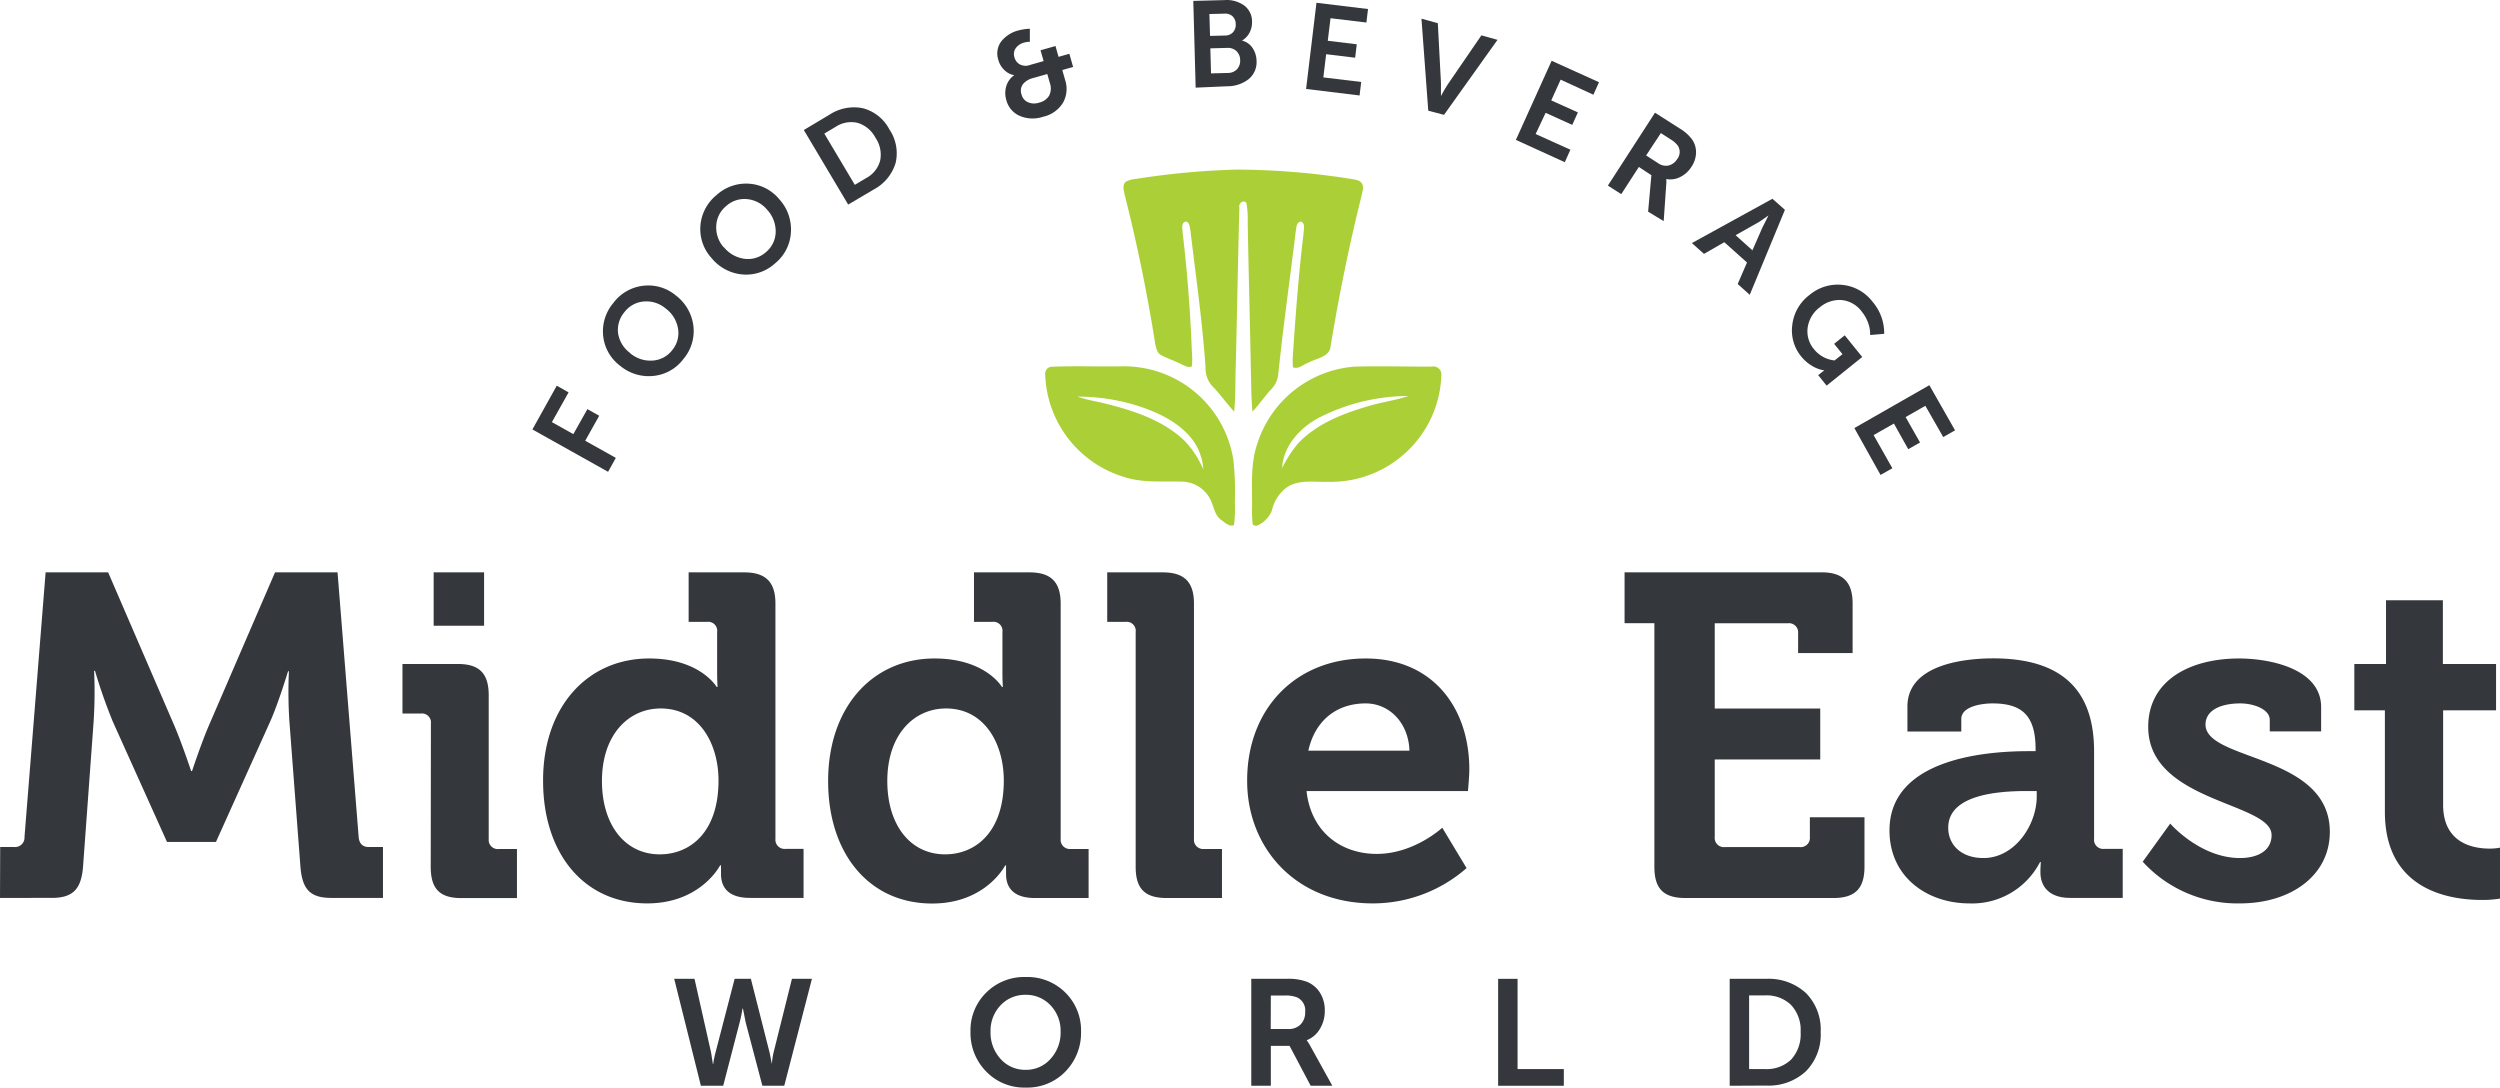
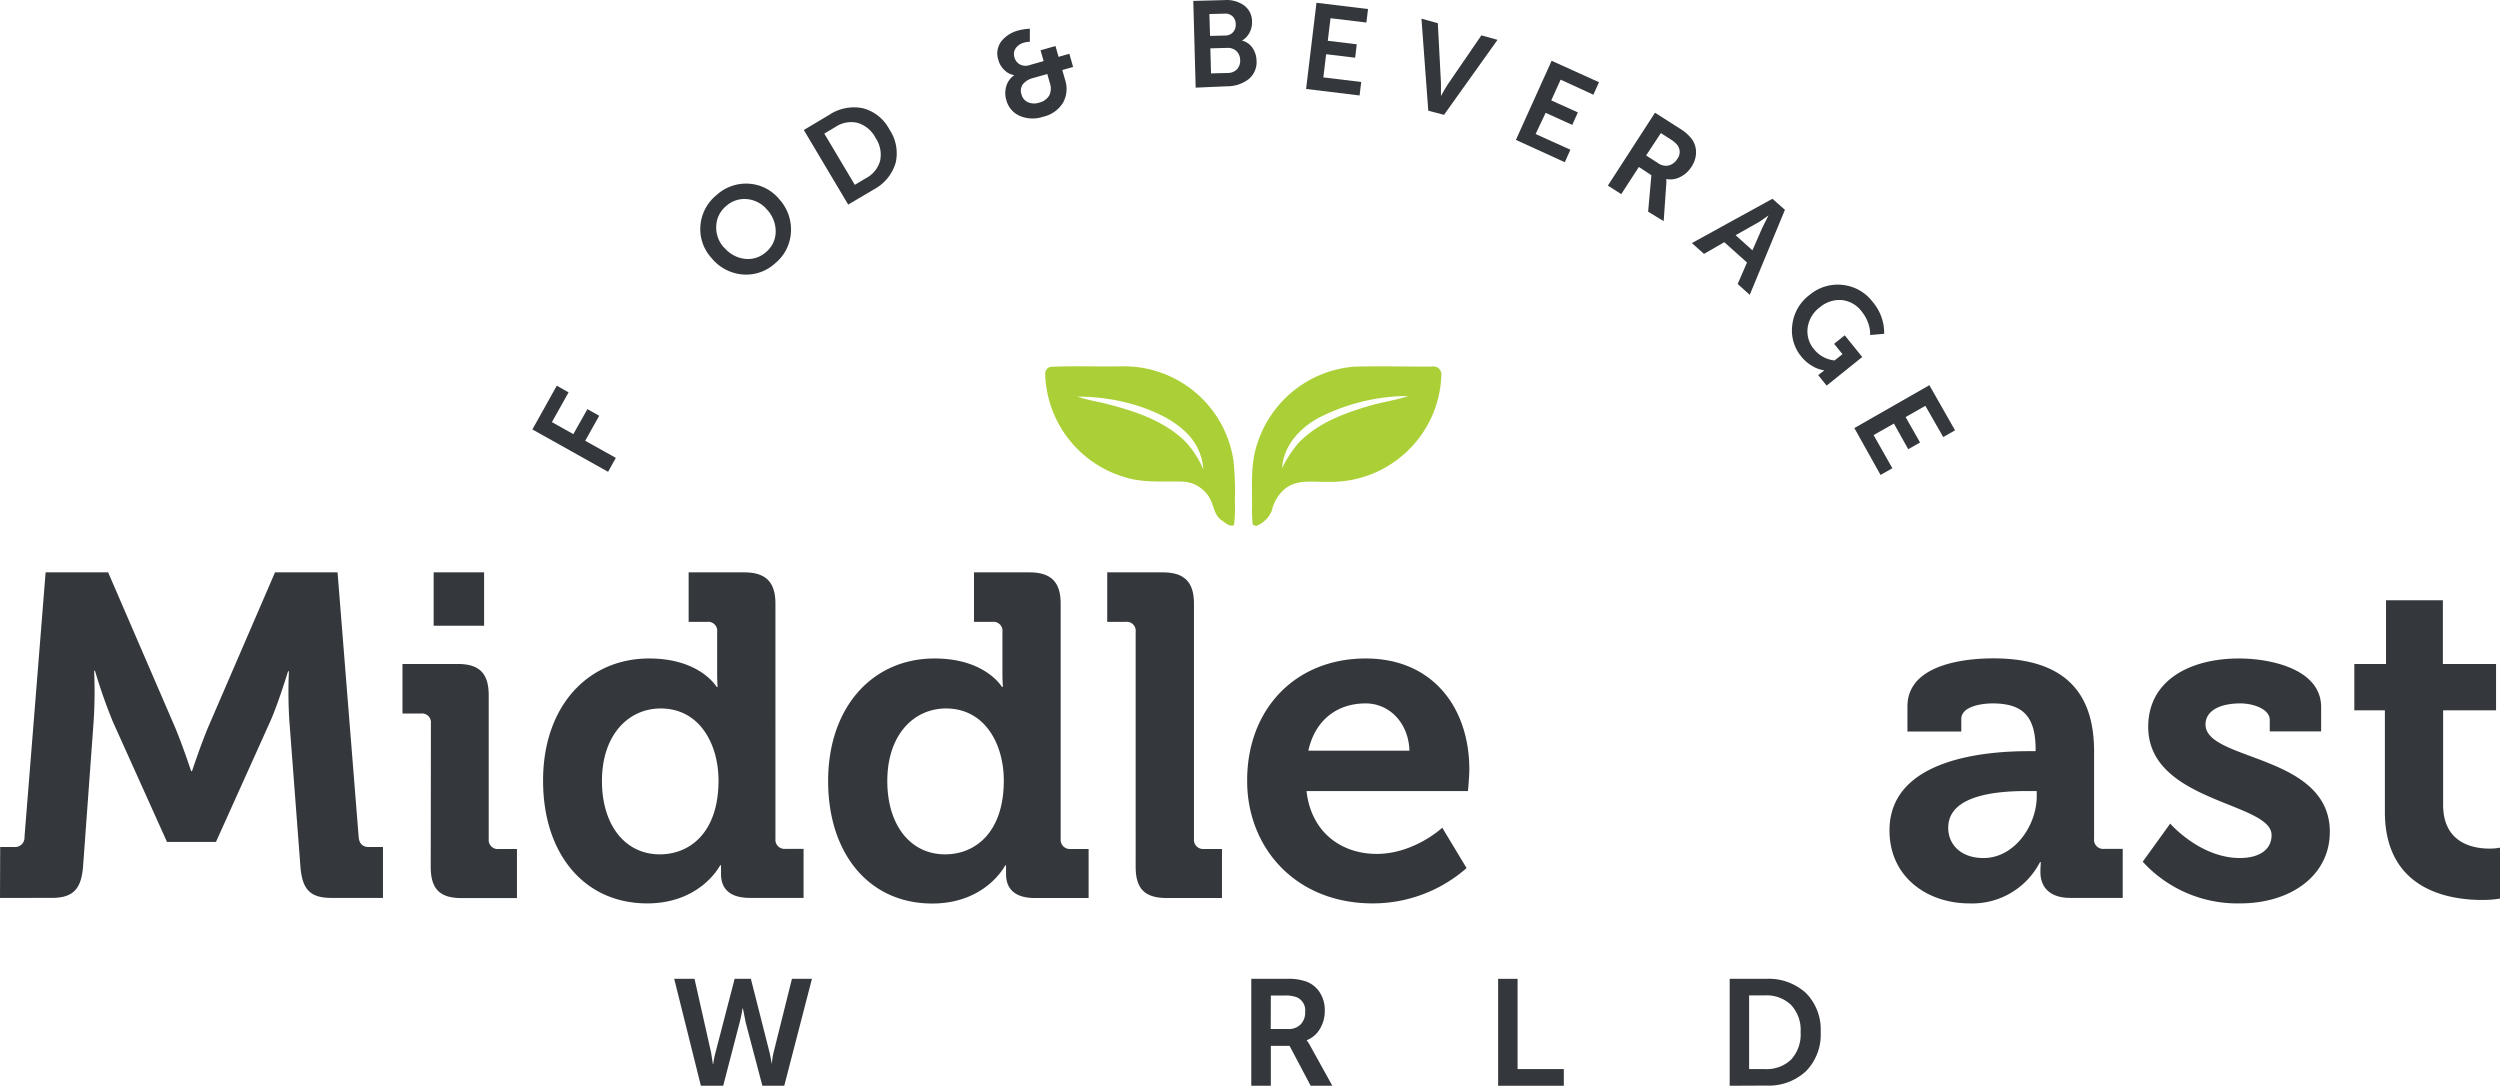
<svg xmlns="http://www.w3.org/2000/svg" xmlns:ns1="http://sodipodi.sourceforge.net/DTD/sodipodi-0.dtd" xmlns:ns2="http://www.inkscape.org/namespaces/inkscape" id="Layer_1" data-name="Layer 1" viewBox="0 0 400.03 174.029" version="1.1" ns1:docname="MiddleEastFood_BeverageWorld-logo-b19-SVG_cropped.svg" width="400.03" height="174.029" ns2:version="0.92.3 (2405546, 2018-03-11)">
  <ns1:namedview pagecolor="#ffffff" bordercolor="#666666" borderopacity="1" objecttolerance="10" gridtolerance="10" guidetolerance="10" ns2:pageopacity="0" ns2:pageshadow="2" ns2:window-width="640" ns2:window-height="480" id="namedview69" showgrid="false" ns2:zoom="0.835" ns2:cx="200.03" ns2:cy="87.014237" ns2:window-x="0" ns2:window-y="0" ns2:window-maximized="0" ns2:current-layer="Layer_1" />
  <defs id="defs4">
    <style id="style2">.cls-1{fill:#34383c;}.cls-2{fill:#abd037;}</style>
  </defs>
  <path class="cls-1" d="m 97.3,75.495 -12.11,-6.78 3.9,-7 1.89,1.07 -2.67,4.76 3.43,1.92 2.25,-4 1.89,1.06 -2.24,4 4.9,2.74 z" id="path6" ns2:connector-curvature="0" style="fill:#34383c" />
-   <path class="cls-1" d="m 99.21,58.515 a 6.84,6.84 0 0 1 -2.69,-4.72 7,7 0 0 1 1.61,-5.3 6.93,6.93 0 0 1 4.79,-2.77 6.86,6.86 0 0 1 5.22,1.55 7.19,7.19 0 0 1 2.8,4.8 6.89,6.89 0 0 1 -1.56,5.34 6.85,6.85 0 0 1 -4.85,2.74 7.14,7.14 0 0 1 -5.32,-1.64 z m 1.62,-2 a 5,5 0 0 0 3.59,1.18 4.26,4.26 0 0 0 3.15,-1.68 4.25,4.25 0 0 0 0.92,-3.45 5,5 0 0 0 -2,-3.22 4.72,4.72 0 0 0 -3.47,-1.1 4.3,4.3 0 0 0 -3.11,1.71 4.37,4.37 0 0 0 -1,3.42 4.8,4.8 0 0 0 1.92,3.11 z" id="path8" ns2:connector-curvature="0" style="fill:#34383c" />
  <path class="cls-1" d="m 113.86,41.295 a 6.87,6.87 0 0 1 -1.79,-5.14 7,7 0 0 1 2.56,-4.92 7,7 0 0 1 5.23,-1.84 6.84,6.84 0 0 1 4.83,2.48 7.15,7.15 0 0 1 1.87,5.24 6.86,6.86 0 0 1 -2.51,5 6.86,6.86 0 0 1 -5.27,1.8 7.18,7.18 0 0 1 -4.92,-2.62 z m 2,-1.71 a 5.07,5.07 0 0 0 3.31,1.83 4.28,4.28 0 0 0 3.4,-1.08 4.28,4.28 0 0 0 1.55,-3.22 5.08,5.08 0 0 0 -1.35,-3.53 4.73,4.73 0 0 0 -3.21,-1.72 4.33,4.33 0 0 0 -3.38,1.12 4.3,4.3 0 0 0 -1.57,3.18 4.72,4.72 0 0 0 1.21,3.42 z" id="path10" ns2:connector-curvature="0" style="fill:#34383c" />
  <path class="cls-1" d="m 135.72,32.735 -7.1,-11.93 4.07,-2.43 a 7.16,7.16 0 0 1 5.37,-1.06 6.69,6.69 0 0 1 4.25,3.39 6.8,6.8 0 0 1 1,5.37 7.13,7.13 0 0 1 -3.49,4.24 z m 1.06,-3.16 1.78,-1.06 a 4.49,4.49 0 0 0 2.27,-2.8 4.78,4.78 0 0 0 -0.75,-3.68 4.77,4.77 0 0 0 -2.87,-2.38 4.53,4.53 0 0 0 -3.53,0.66 l -1.78,1.06 z" id="path12" ns2:connector-curvature="0" style="fill:#34383c" />
  <path class="cls-1" d="m 161.02,15.995 a 3.82,3.82 0 0 1 0,-2.22 3.28,3.28 0 0 1 1.28,-1.75 v 0 a 2.84,2.84 0 0 1 -1.55,-0.78 3.46,3.46 0 0 1 -1,-1.65 3.23,3.23 0 0 1 0.45,-2.95 5.08,5.08 0 0 1 2.78,-1.78 8.67,8.67 0 0 1 1.81,-0.27 v 2.09 a 3.46,3.46 0 0 0 -0.92,0.13 2.35,2.35 0 0 0 -1.34,0.9 1.65,1.65 0 0 0 -0.2,1.48 1.83,1.83 0 0 0 0.82,1.09 2,2 0 0 0 1.69,0.1 l 2.15,-0.61 -0.49,-1.73 2.39,-0.68 0.49,1.73 1.73,-0.49 0.6,2.11 -1.73,0.49 0.45,1.58 a 4.54,4.54 0 0 1 -0.34,3.66 5,5 0 0 1 -3.19,2.24 5.25,5.25 0 0 1 -3.77,-0.16 3.77,3.77 0 0 1 -2.11,-2.53 z m 2.44,-0.86 a 1.83,1.83 0 0 0 1,1.21 2.45,2.45 0 0 0 1.8,0.08 2.54,2.54 0 0 0 1.62,-1.13 2.54,2.54 0 0 0 0.11,-2 l -0.41,-1.45 -2.26,0.64 a 3,3 0 0 0 -1.65,1 1.79,1.79 0 0 0 -0.21,1.64 z" id="path14" ns2:connector-curvature="0" style="fill:#34383c" />
  <path class="cls-1" d="m 191.32,14.025 -0.38,-13.88 5,-0.13 a 4.79,4.79 0 0 1 3.14,0.86 3.18,3.18 0 0 1 1.26,2.6 3.5,3.5 0 0 1 -0.41,1.77 3.14,3.14 0 0 1 -1.2,1.25 v 0 a 2.83,2.83 0 0 1 1.7,1.19 3.77,3.77 0 0 1 0.63,2 3.5,3.5 0 0 1 -1.29,3 5.53,5.53 0 0 1 -3.39,1.12 z m 2.3,-8.28 2.44,-0.06 a 1.67,1.67 0 0 0 1.25,-0.54 1.77,1.77 0 0 0 0.42,-1.29 1.72,1.72 0 0 0 -0.49,-1.23 1.69,1.69 0 0 0 -1.31,-0.44 l -2.41,0.06 z m 0.16,6 2.7,-0.07 a 2,2 0 0 0 1.46,-0.6 2,2 0 0 0 0.5,-1.47 2,2 0 0 0 -0.58,-1.42 2,2 0 0 0 -1.49,-0.52 l -2.7,0.07 z" id="path16" ns2:connector-curvature="0" style="fill:#34383c" />
  <path class="cls-1" d="m 208.99,14.235 1.66,-13.79 8.25,1 -0.26,2.16 -5.74,-0.69 -0.44,3.61 4.64,0.56 -0.26,2.15 -4.64,-0.56 -0.45,3.71 6.06,0.73 -0.26,2.16 z" id="path18" ns2:connector-curvature="0" style="fill:#34383c" />
  <path class="cls-1" d="m 228.54,17.715 -1.09,-14.73 2.62,0.73 0.5,9.55 v 2.1 0 c 0.4,-0.74 0.75,-1.35 1.06,-1.82 l 5.41,-7.89 2.58,0.72 -8.56,12 z" id="path20" ns2:connector-curvature="0" style="fill:#34383c" />
  <path class="cls-1" d="m 242.56,22.385 5.72,-12.66 7.58,3.43 -0.9,2 -5.24,-2.41 -1.5,3.32 4.26,1.92 -0.9,2 -4.26,-1.93 -1.6,3.39 5.56,2.51 -0.89,2 z" id="path22" ns2:connector-curvature="0" style="fill:#34383c" />
  <path class="cls-1" d="m 257.28,29.695 7.54,-11.66 3.9,2.49 a 6.93,6.93 0 0 1 2,1.74 3.59,3.59 0 0 1 0.67,2.13 4.21,4.21 0 0 1 -0.76,2.33 4.41,4.41 0 0 1 -1.78,1.6 3.43,3.43 0 0 1 -2.23,0.32 v 0 a 4.06,4.06 0 0 1 0,0.85 l -0.41,5.89 -2.49,-1.51 0.52,-5.84 -2,-1.32 -2.82,4.35 z m 6.12,-4.82 1.91,1.23 a 2.15,2.15 0 0 0 1.67,0.38 2.25,2.25 0 0 0 1.37,-1 1.84,1.84 0 0 0 0.11,-2.19 4,4 0 0 0 -1.15,-1 l -1.55,-1 z" id="path24" ns2:connector-curvature="0" style="fill:#34383c" />
  <path class="cls-1" d="m 270.72,38.895 12.89,-7.09 2,1.77 -5.63,13.6 -1.93,-1.73 1.49,-3.44 -3.63,-3.25 -3.25,1.87 z m 7,-1.26 2.69,2.42 1.57,-3.59 1,-2 v 0 c -0.76,0.54 -1.38,1 -1.84,1.24 z" id="path26" ns2:connector-curvature="0" style="fill:#34383c" />
  <path class="cls-1" d="m 289.56,47.185 a 7,7 0 0 1 5.25,-1.6 6.92,6.92 0 0 1 4.82,2.7 7.65,7.65 0 0 1 1.86,5.13 l -2.25,0.19 a 4.91,4.91 0 0 0 -0.31,-1.91 6,6 0 0 0 -1,-1.8 4.56,4.56 0 0 0 -3.21,-1.88 4.87,4.87 0 0 0 -3.47,1.11 4.94,4.94 0 0 0 -2,3.28 4.42,4.42 0 0 0 1,3.46 4.84,4.84 0 0 0 3.3,1.81 l 1.27,-1 -1.34,-1.66 1.7,-1.36 2.8,3.47 -5.7,4.58 -1.35,-1.68 0.52,-0.41 0.47,-0.35 v 0 a 5.15,5.15 0 0 1 -1.95,-0.71 6.24,6.24 0 0 1 -1.74,-1.5 6.53,6.53 0 0 1 -1.45,-5 7,7 0 0 1 2.78,-4.87 z" id="path28" ns2:connector-curvature="0" style="fill:#34383c" />
  <path class="cls-1" d="m 296.72,68.495 12,-6.86 4.11,7.22 -1.89,1.08 -2.86,-5 -3.16,1.8 2.31,4.07 -1.89,1.07 -2.29,-4.1 -3.25,1.84 3,5.31 -1.89,1.07 z" id="path30" ns2:connector-curvature="0" style="fill:#34383c" />
  <path class="cls-1" d="M 0.03,135.535 H 2.3 a 1.51,1.51 0 0 0 1.62,-1.62 L 7.3,91.575 h 10 L 28.01,116.375 c 1.25,3 2.57,7 2.57,7 h 0.15 c 0,0 1.32,-4 2.57,-7 L 44.01,91.575 h 10 l 3.38,42.34 c 0.07,1 0.59,1.62 1.61,1.62 h 2.28 v 8.14 h -8.29 c -3.45,0 -4.63,-1.46 -4.92,-5 l -1.76,-23.19 a 73.33,73.33 0 0 1 -0.08,-8.07 h -0.14 c 0,0 -1.55,5.13 -2.87,8.07 l -8.66,19.23 h -7.84 l -8.66,-19.23 a 84.37,84.37 0 0 1 -2.86,-8.15 h -0.14 a 74.87,74.87 0 0 1 -0.08,8.15 l -1.69,23.19 c -0.29,3.53 -1.54,5 -5,5 H 0 Z" id="path32" ns2:connector-curvature="0" style="fill:#34383c" />
  <path class="cls-1" d="m 68.95,115.785 a 1.44,1.44 0 0 0 -1.62,-1.61 H 64.4 v -7.93 h 8.88 c 3.45,0 4.92,1.54 4.92,5 v 23 a 1.46,1.46 0 0 0 1.61,1.61 h 2.91 v 7.85 h -8.89 c -3.44,0 -4.91,-1.46 -4.91,-5 z m 0.44,-24.21 h 8.07 v 8.55 h -8.07 z" id="path34" ns2:connector-curvature="0" style="fill:#34383c" />
  <path class="cls-1" d="m 103.88,105.365 c 8.15,0 10.79,4.55 10.79,4.55 h 0.15 c 0,0 -0.07,-1 -0.07,-2.2 v -6.59 a 1.44,1.44 0 0 0 -1.62,-1.62 h -2.94 v -7.92 h 8.89 c 3.44,0 5,1.54 5,5 V 134.235 a 1.46,1.46 0 0 0 1.64,1.59 h 2.86 v 7.85 H 120 c -3.38,0 -4.63,-1.61 -4.63,-3.81 v -1.4 h -0.14 c 0,0 -3.09,6.09 -11.67,6.09 -10.13,0 -16.66,-8 -16.66,-19.59 -0.04,-11.84 7.08,-19.6 16.98,-19.6 z m 11.09,19.53 c 0,-5.8 -3,-11.53 -9.25,-11.53 -5.14,0 -9.4,4.19 -9.4,11.6 0,7.12 3.75,11.74 9.25,11.74 4.85,0 9.4,-3.52 9.4,-11.81 z" id="path36" ns2:connector-curvature="0" style="fill:#34383c" />
  <path class="cls-1" d="m 149.54,105.365 c 8.14,0 10.78,4.55 10.78,4.55 h 0.15 c 0,0 -0.07,-1 -0.07,-2.2 v -6.59 a 1.44,1.44 0 0 0 -1.62,-1.62 h -2.93 v -7.92 h 8.87 c 3.45,0 5,1.54 5,5 V 134.235 a 1.47,1.47 0 0 0 1.61,1.61 h 2.86 v 7.85 h -8.58 c -3.38,0 -4.63,-1.61 -4.63,-3.81 v -1.4 h -0.14 c 0,0 -3.09,6.09 -11.67,6.09 -10.13,0 -16.66,-8 -16.66,-19.59 0,-11.86 7.12,-19.62 17.03,-19.62 z m 11.08,19.53 c 0,-5.8 -3,-11.53 -9.25,-11.53 -5.14,0 -9.39,4.19 -9.39,11.6 0,7.12 3.74,11.74 9.24,11.74 4.85,0 9.4,-3.52 9.4,-11.81 z" id="path38" ns2:connector-curvature="0" style="fill:#34383c" />
  <path class="cls-1" d="m 181.72,101.125 a 1.44,1.44 0 0 0 -1.61,-1.62 h -2.94 v -7.92 h 8.88 c 3.45,0 5,1.54 5,5 V 134.235 a 1.47,1.47 0 0 0 1.62,1.61 h 2.86 v 7.85 h -8.81 c -3.52,0 -5,-1.46 -5,-5 z" id="path40" ns2:connector-curvature="0" style="fill:#34383c" />
  <path class="cls-1" d="m 218.53,105.365 c 10.71,0 16.58,7.86 16.58,17.76 0,1.1 -0.22,3.45 -0.22,3.45 h -25.83 c 0.73,6.61 5.58,10.06 11.23,10.06 6,0 10.49,-4.19 10.49,-4.19 l 3.89,6.46 a 22.75,22.75 0 0 1 -15,5.65 c -12.41,0 -20.11,-8.95 -20.11,-19.59 -0.04,-11.52 7.74,-19.6 18.97,-19.6 z m 7,14.75 c -0.15,-4.47 -3.23,-7.56 -7,-7.56 -4.78,0 -8.15,2.87 -9.18,7.56 z" id="path42" ns2:connector-curvature="0" style="fill:#34383c" />
-   <path class="cls-1" d="m 264.72,99.715 h -4.77 v -8.14 h 31.49 c 3.45,0 5,1.54 5,5 v 7.92 h -8.72 v -3.15 A 1.47,1.47 0 0 0 286.1,99.725 H 274.38 V 113.375 h 16.88 v 8.15 h -16.88 v 12.4 a 1.47,1.47 0 0 0 1.61,1.62 h 12 a 1.47,1.47 0 0 0 1.61,-1.62 v -3.15 h 8.74 v 7.92 c 0,3.53 -1.54,5 -5,5 h -23.62 c -3.52,0 -5,-1.46 -5,-5 z" id="path44" ns2:connector-curvature="0" style="fill:#34383c" />
  <path class="cls-1" d="m 324.58,120.195 h 1.14 v -0.3 c 0,-5.35 -2.12,-7.34 -6.89,-7.34 -1.69,0 -5,0.45 -5,2.5 v 2 h -8.62 v -4 c 0,-7 9.83,-7.71 13.72,-7.71 12.48,0 16.15,6.54 16.15,14.9 v 13.95 a 1.46,1.46 0 0 0 1.64,1.63 h 2.94 v 7.85 h -8.4 c -3.45,0 -4.77,-1.9 -4.77,-4.11 0,-0.95 0.07,-1.61 0.07,-1.61 h -0.14 a 12.2,12.2 0 0 1 -11.31,6.6 c -6.68,0 -12.77,-4.18 -12.77,-11.67 0,-11.76 16.15,-12.69 22.24,-12.69 z m -7.19,17.1 c 5,0 8.51,-5.29 8.51,-9.84 v -0.88 h -1.61 c -4.85,0 -12.55,0.66 -12.55,5.87 -0.02,2.5 1.83,4.85 5.65,4.85 z" id="path46" ns2:connector-curvature="0" style="fill:#34383c" />
  <path class="cls-1" d="m 347.26,131.785 c 0,0 4.77,5.51 11.16,5.51 2.86,0 5.06,-1.18 5.06,-3.67 0,-5.29 -19.74,-5.21 -19.74,-17.32 0,-7.49 6.75,-10.94 14.53,-10.94 5.06,0 13.14,1.69 13.14,7.78 v 3.89 h -8.22 v -1.83 c 0,-1.76 -2.65,-2.65 -4.7,-2.65 -3.3,0 -5.58,1.18 -5.58,3.38 0,5.87 19.89,4.7 19.89,17.17 0,7 -6.24,11.45 -14.38,11.45 a 20.52,20.52 0 0 1 -15.56,-6.67 z" id="path48" ns2:connector-curvature="0" style="fill:#34383c" />
  <path class="cls-1" d="m 381.61,113.665 h -4.89 v -7.42 h 5.07 V 96.045 h 9.1 V 106.245 h 8.51 v 7.42 h -8.47 v 15.12 c 0,6.16 4.84,7 7.41,7 a 8.4,8.4 0 0 0 1.69,-0.15 v 8.15 a 17.09,17.09 0 0 1 -2.86,0.22 c -5.21,0 -15.56,-1.54 -15.56,-14.09 z" id="path50" ns2:connector-curvature="0" style="fill:#34383c" />
-   <path class="cls-2" d="m 181.84,28.615 a 124.7,124.7 0 0 1 16,-1.48 119.81,119.81 0 0 1 18.34,1.49 c 0.6,0.13 1.37,0.14 1.74,0.72 0.37,0.58 0.09,1.19 0,1.75 -2,8 -3.66,16.12 -5,24.28 -0.15,1.78 -2.23,1.91 -3.48,2.62 -0.83,0.27 -1.63,1.15 -2.55,0.78 a 12.39,12.39 0 0 1 0,-2.11 c 0.43,-6.46 0.92,-12.93 1.7,-19.35 0,-0.66 0.32,-1.47 -0.39,-1.87 -0.82,0.1 -0.74,1 -0.87,1.6 -0.92,7.6 -2,15.19 -2.79,22.81 a 4,4 0 0 1 -1.13,2.44 c -1.07,1.13 -1.92,2.45 -3,3.56 -0.22,-2.23 -0.19,-4.48 -0.26,-6.72 -0.14,-7.85 -0.37,-15.69 -0.5,-23.54 a 15.79,15.79 0 0 0 -0.2,-3.07 c -0.4,-0.68 -1.32,0 -1.13,0.64 -0.24,8.55 -0.37,17.1 -0.59,25.64 -0.08,2.35 0,4.71 -0.25,7.05 -1.25,-1.34 -2.29,-2.86 -3.58,-4.16 a 4.23,4.23 0 0 1 -1,-2.91 c -0.5,-7.31 -1.55,-14.57 -2.41,-21.84 -0.12,-0.52 -0.07,-1.26 -0.68,-1.5 -0.92,0.16 -0.58,1.2 -0.57,1.85 0.76,6.33 1.23,12.7 1.48,19.07 a 13.13,13.13 0 0 1 0,2.26 c -0.6,0.27 -1.17,-0.13 -1.71,-0.35 -1,-0.52 -2.14,-0.89 -3.16,-1.42 -0.7,-0.33 -0.85,-1.16 -1,-1.84 q -1.89,-12 -4.89,-23.86 c -0.14,-0.7 -0.44,-1.58 0.23,-2.11 a 4.86,4.86 0 0 1 1.65,-0.43 z" id="path52" ns2:connector-curvature="0" style="fill:#abd037" />
  <path class="cls-2" d="m 168.24,58.685 c 3.75,-0.16 7.51,0 11.26,-0.07 a 17.76,17.76 0 0 1 12.22,4.56 17.71,17.71 0 0 1 5.64,10.45 46,46 0 0 1 0.23,6.64 20.62,20.62 0 0 1 -0.14,3.77 c -0.77,0.29 -1.38,-0.39 -2,-0.8 -1,-0.69 -1.17,-1.9 -1.59,-2.91 a 5.19,5.19 0 0 0 -4.78,-3.26 c -3.1,-0.09 -6.29,0.24 -9.29,-0.77 a 17.74,17.74 0 0 1 -12.55,-16.48 1.1,1.1 0 0 1 1,-1.13 z m 4.18,4.78 c 1.5,0.54 3.09,0.76 4.64,1.16 4.46,1.13 9.09,2.65 12.49,5.91 a 15.29,15.29 0 0 1 3,4.58 8.94,8.94 0 0 0 -2.22,-5.35 c -2.31,-2.57 -5.57,-4 -8.82,-5 a 32.21,32.21 0 0 0 -9.09,-1.3 z" id="path54" ns2:connector-curvature="0" style="fill:#abd037" />
  <path class="cls-2" d="m 216.72,58.665 c 4.11,-0.11 8.22,0 12.33,0 a 1.28,1.28 0 0 1 1.59,1.22 17.6,17.6 0 0 1 -5.68,12.52 17.67,17.67 0 0 1 -12.53,4.69 c -2.23,0.07 -4.76,-0.43 -6.67,1 a 6.38,6.38 0 0 0 -2.25,3.61 4.39,4.39 0 0 1 -2.52,2.46 l -0.53,-0.2 a 18.65,18.65 0 0 1 -0.11,-3 c 0,-3.38 -0.27,-6.86 0.88,-10.11 a 17.77,17.77 0 0 1 15.49,-12.19 z m -5.35,8 c -3.17,1.6 -6,4.52 -6.22,8.24 a 19.72,19.72 0 0 1 2.54,-3.93 c 3,-3.19 7.2,-4.8 11.31,-6 2.09,-0.64 4.27,-0.9 6.34,-1.61 a 31.49,31.49 0 0 0 -14.02,3.34 z" id="path56" ns2:connector-curvature="0" style="fill:#abd037" />
  <path class="cls-1" d="m 112.15,173.735 -4.27,-17.11 h 3.25 l 2.66,11.83 0.28,1.81 h 0.05 a 15.17,15.17 0 0 1 0.36,-1.81 l 3.07,-11.83 h 2.6 l 3,11.83 0.36,1.81 v 0 a 11.6,11.6 0 0 1 0.26,-1.81 l 2.95,-11.83 h 3.2 l -4.43,17.11 h -3.5 l -2.67,-10.12 -0.44,-2.24 h -0.07 a 21.7,21.7 0 0 1 -0.46,2.24 l -2.63,10.12 z" id="path58" ns2:connector-curvature="0" style="fill:#34383c" />
-   <path class="cls-1" d="m 155.29,165.065 a 8.44,8.44 0 0 1 2.5,-6.22 8.58,8.58 0 0 1 6.35,-2.51 8.58,8.58 0 0 1 6.35,2.51 8.47,8.47 0 0 1 2.49,6.22 8.82,8.82 0 0 1 -2.49,6.38 8.45,8.45 0 0 1 -6.35,2.58 8.45,8.45 0 0 1 -6.35,-2.58 8.79,8.79 0 0 1 -2.5,-6.38 z m 3.21,0 a 6.2,6.2 0 0 0 1.6,4.37 5.23,5.23 0 0 0 4,1.75 5.21,5.21 0 0 0 4,-1.75 6.21,6.21 0 0 0 1.61,-4.37 5.88,5.88 0 0 0 -1.61,-4.2 5.32,5.32 0 0 0 -4,-1.68 5.34,5.34 0 0 0 -4,1.68 5.87,5.87 0 0 0 -1.6,4.2 z" id="path60" ns2:connector-curvature="0" style="fill:#34383c" />
  <path class="cls-1" d="m 200.22,173.735 v -17.11 h 5.64 a 8.49,8.49 0 0 1 3.23,0.46 4.42,4.42 0 0 1 2.12,1.76 5.22,5.22 0 0 1 0.77,2.91 5.4,5.4 0 0 1 -0.77,2.86 4.18,4.18 0 0 1 -2.1,1.82 v 0.05 a 6,6 0 0 1 0.56,0.89 l 3.52,6.36 h -3.47 l -3.37,-6.38 h -3 v 6.38 z m 3.11,-9.08 h 2.79 a 2.65,2.65 0 0 0 2,-0.74 2.72,2.72 0 0 0 0.72,-2 2.27,2.27 0 0 0 -1.34,-2.34 5,5 0 0 0 -1.89,-0.28 h -2.26 z" id="path62" ns2:connector-curvature="0" style="fill:#34383c" />
  <path class="cls-1" d="m 239.72,173.735 v -17.11 h 3.11 v 14.44 h 7.4 v 2.67 z" id="path64" ns2:connector-curvature="0" style="fill:#34383c" />
  <path class="cls-1" d="m 276.77,173.735 v -17.11 h 5.84 a 8.82,8.82 0 0 1 6.36,2.27 8.28,8.28 0 0 1 2.36,6.23 8.35,8.35 0 0 1 -2.36,6.29 8.75,8.75 0 0 1 -6.36,2.29 z m 3.11,-2.67 h 2.56 a 5.63,5.63 0 0 0 4.17,-1.53 6,6 0 0 0 1.51,-4.41 5.84,5.84 0 0 0 -1.53,-4.32 5.6,5.6 0 0 0 -4.15,-1.53 h -2.56 z" id="path66" ns2:connector-curvature="0" style="fill:#34383c" />
</svg>